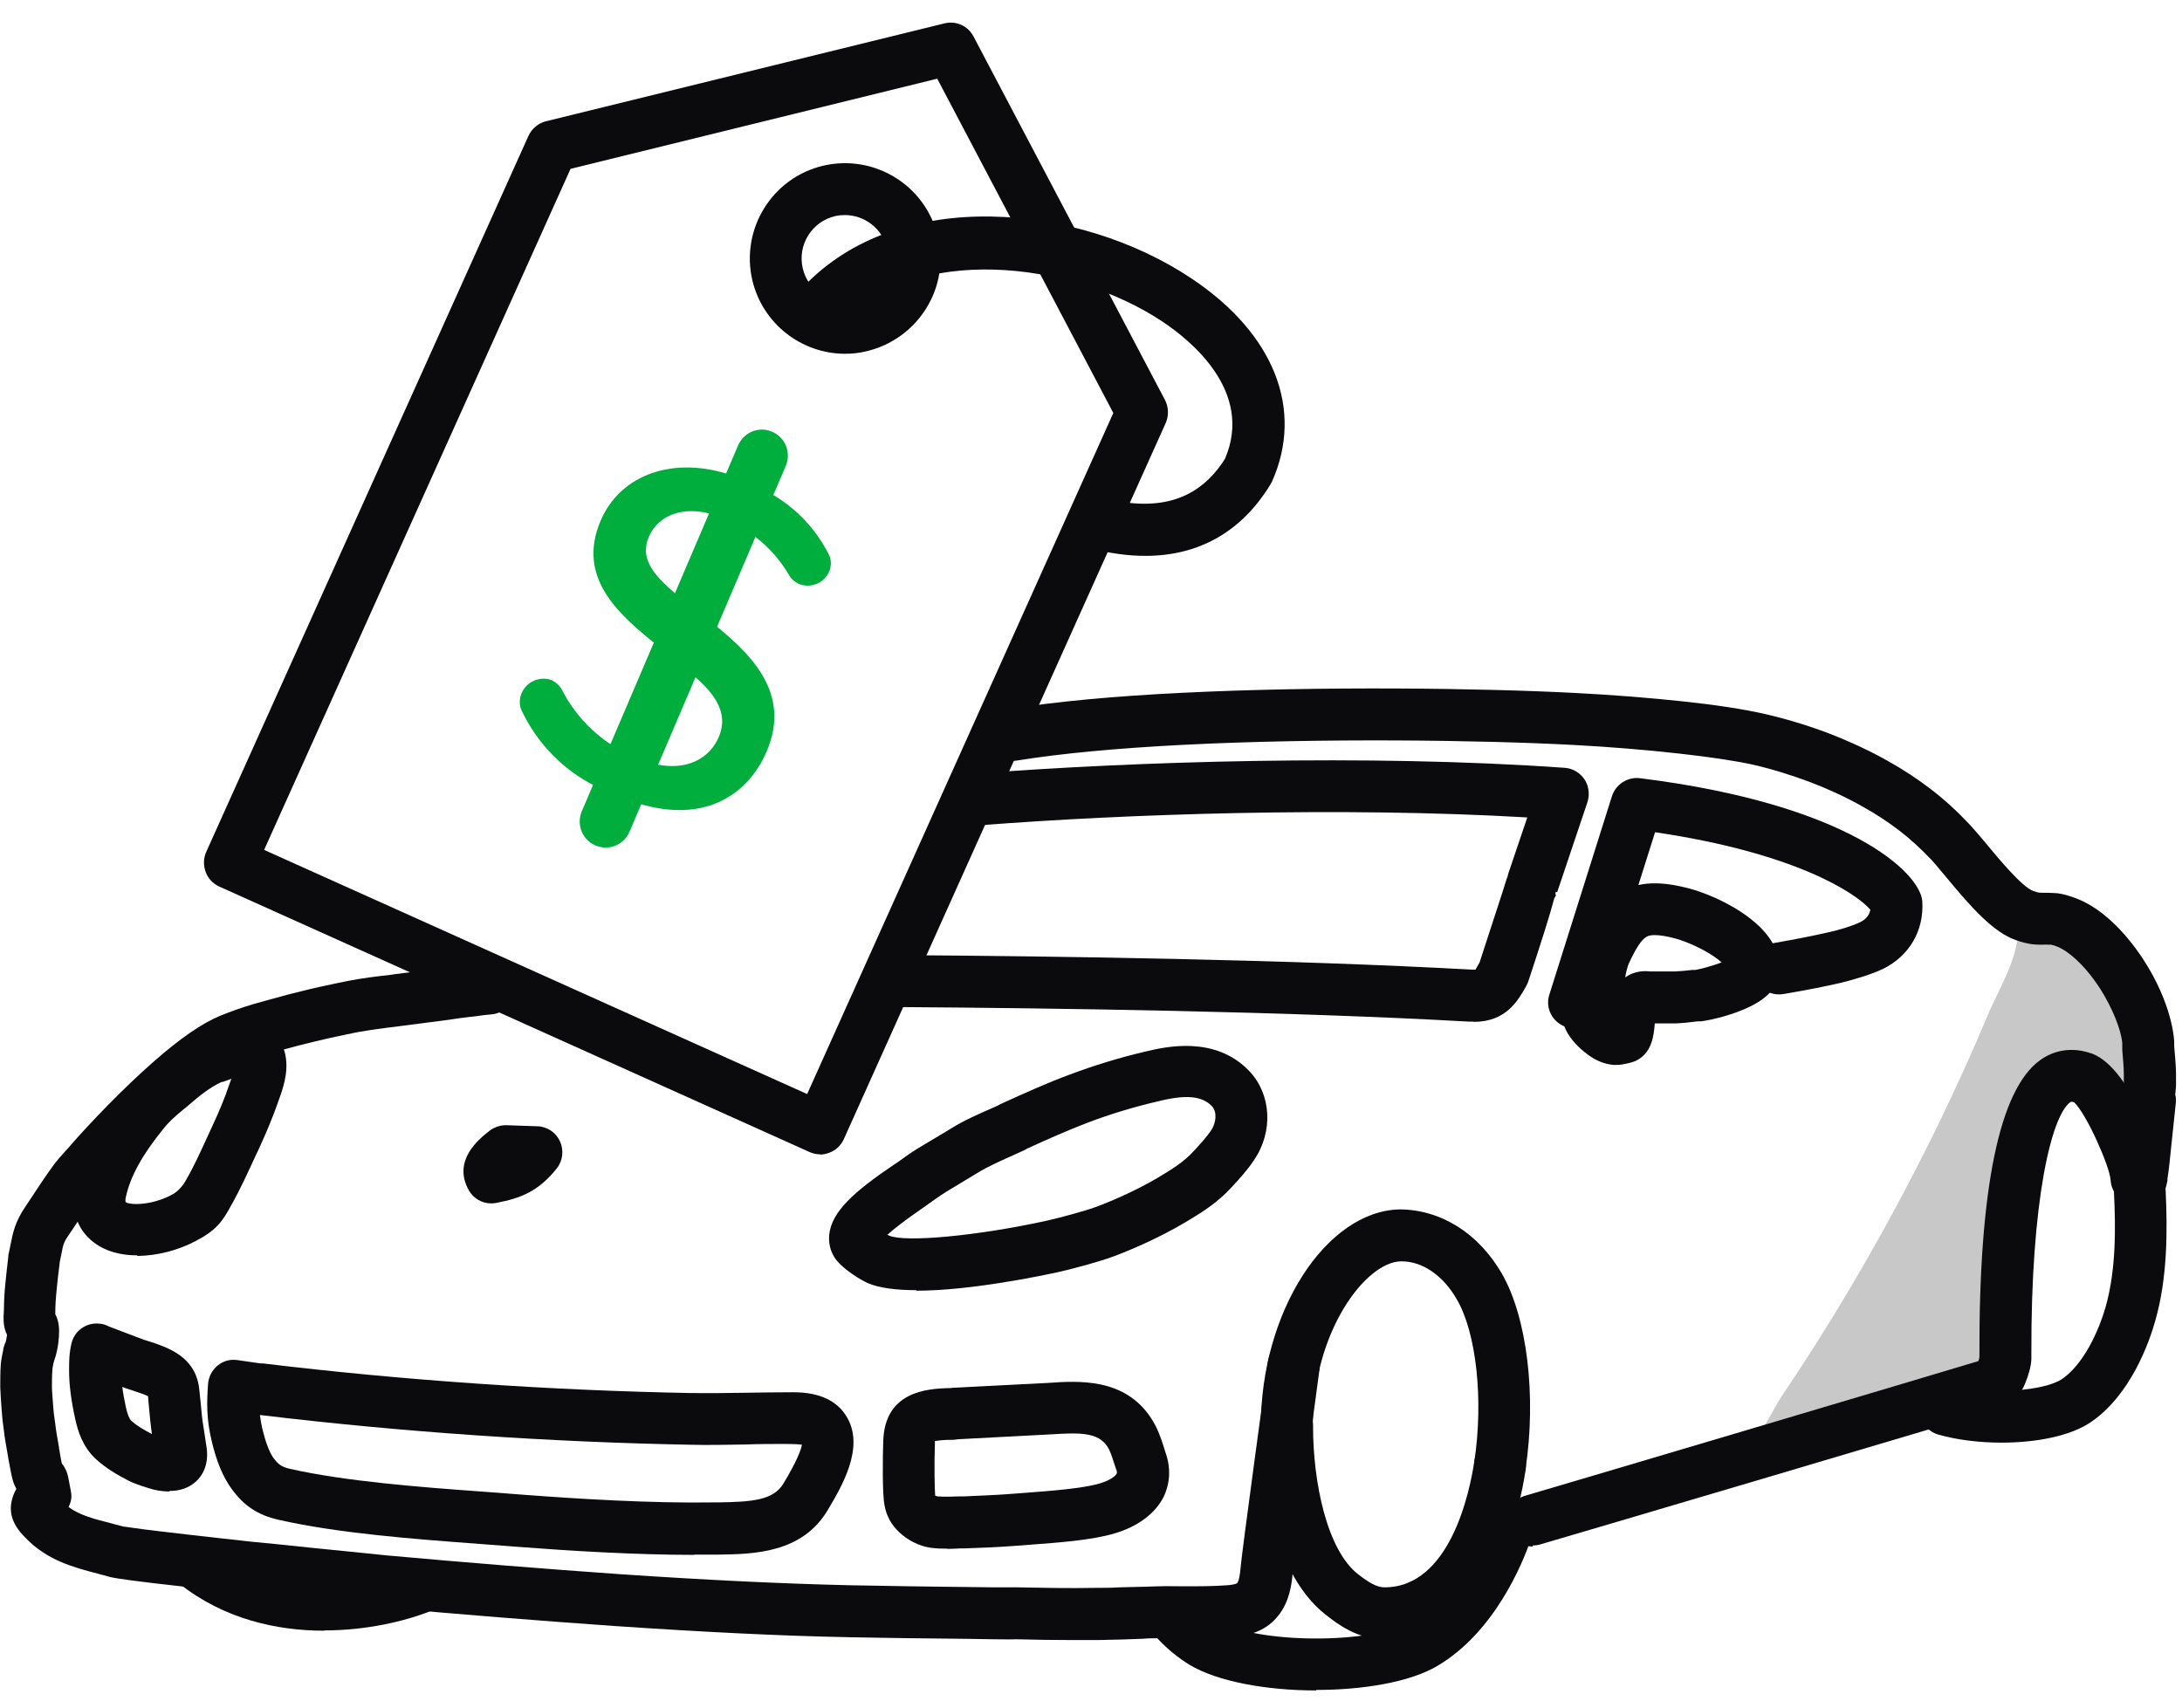
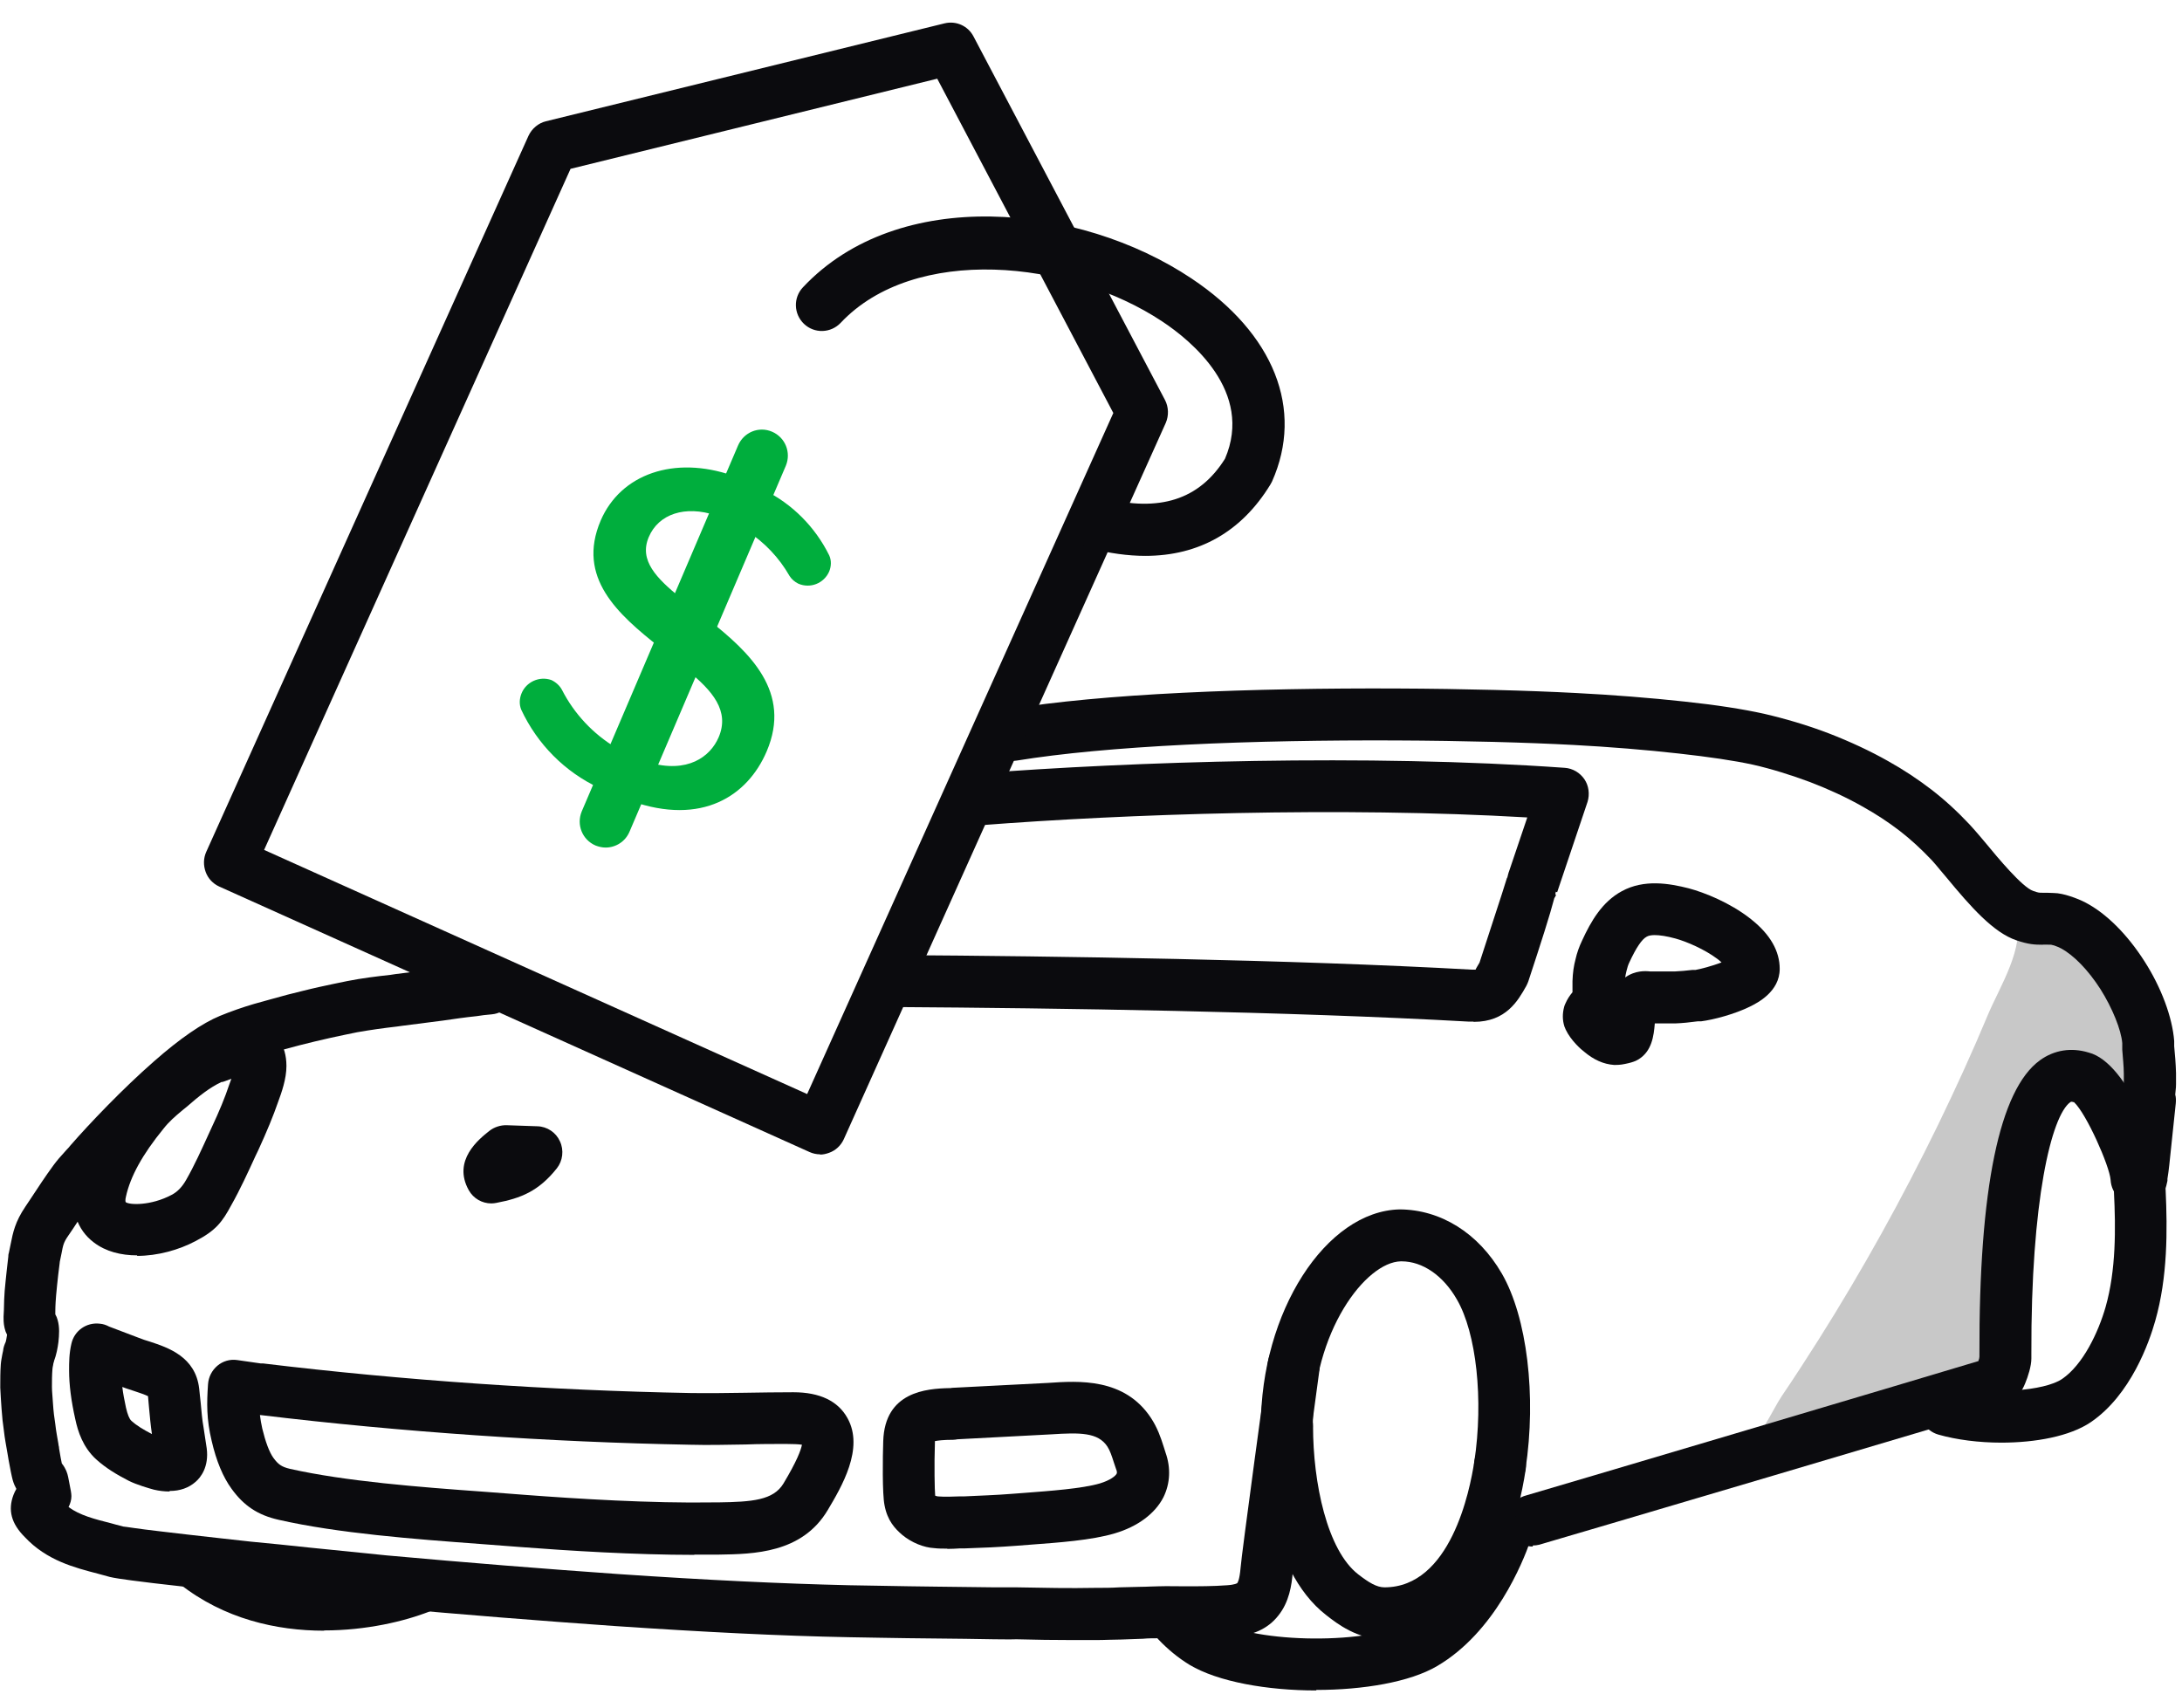
<svg xmlns="http://www.w3.org/2000/svg" width="92" height="72" viewBox="0 0 92 72" fill="none">
  <path fill-rule="evenodd" clip-rule="evenodd" d="M73.527 61.169C76.79 60.106 80.043 59.044 83.305 57.982C83.667 57.861 84.05 57.73 84.291 57.445C84.707 56.974 84.63 56.251 84.554 55.616C84.247 52.911 84.641 50.129 85.682 47.621C85.901 47.095 86.174 46.558 86.667 46.273C87.346 45.89 88.233 46.142 88.813 46.668C89.394 47.194 89.722 47.927 90.029 48.639C90.532 46.482 90.795 44.171 90.029 42.101C89.328 40.217 87.193 38.147 85.003 38.618C85.397 39.932 84.313 41.608 83.82 42.78C83.163 44.357 82.451 45.912 81.707 47.445C80.196 50.545 78.52 53.568 76.681 56.481C76.166 57.292 75.652 58.091 75.115 58.88C74.808 59.329 74.02 61.004 73.527 61.158V61.169Z" fill="#C8C8C8" />
  <path d="M45.244 69.153C44.456 69.153 43.657 69.142 42.857 69.12C42.551 69.131 42.233 69.12 41.905 69.12C40.262 69.087 38.674 69.087 37.076 69.055L35.806 69.033C32.893 68.978 29.663 68.814 25.929 68.562C22.808 68.343 19.501 68.08 16.107 67.773C15.329 67.707 14.574 67.62 13.818 67.543L12.833 67.445C12.012 67.357 11.191 67.269 10.402 67.193C10.293 67.193 7.227 66.842 6.471 66.754C6.132 66.711 4.982 66.579 4.632 66.492L4.15 66.36C3.142 66.097 1.971 65.802 1.04 64.805C0.471 64.235 0.328 63.666 0.569 63.031C0.602 62.943 0.646 62.855 0.69 62.779C0.635 62.68 0.58 62.56 0.536 62.406C0.503 62.297 0.416 61.87 0.361 61.552C0.35 61.475 0.328 61.377 0.317 61.289C0.263 60.961 0.197 60.643 0.164 60.325C0.12 60.041 0.087 59.723 0.065 59.395C0.044 59.066 0.022 58.792 0.011 58.507C0.011 58.157 0.011 57.85 0.033 57.533C0.044 57.379 0.076 57.237 0.098 57.105L0.131 56.952C0.142 56.821 0.186 56.7 0.241 56.58C0.252 56.547 0.274 56.448 0.295 56.295C0.295 56.295 0.295 56.284 0.295 56.273C0.252 56.196 0.219 56.109 0.197 56.01C0.197 55.977 0.175 55.934 0.175 55.901C0.164 55.835 0.131 55.671 0.164 55.243C0.164 54.97 0.186 54.565 0.197 54.433C0.219 54.17 0.252 53.874 0.284 53.568L0.35 52.987C0.35 52.987 0.35 52.878 0.372 52.834L0.449 52.462C0.547 51.969 0.635 51.52 1.073 50.873L1.27 50.578C1.588 50.096 1.916 49.592 2.255 49.132C2.409 48.924 2.562 48.749 2.715 48.584L2.803 48.486C2.891 48.398 2.923 48.355 2.967 48.3C3.788 47.358 5.179 45.901 6.493 44.751C7.588 43.787 8.53 43.141 9.274 42.834C9.756 42.637 10.227 42.473 10.709 42.331C11.169 42.199 11.629 42.079 12.099 41.947C12.548 41.838 12.997 41.717 13.446 41.619C13.851 41.531 14.256 41.444 14.64 41.367C15.253 41.246 15.866 41.17 16.468 41.104L16.687 41.071C17.235 41.005 17.804 40.929 18.373 40.852C18.833 40.786 19.304 40.721 19.819 40.666C20.005 40.633 20.235 40.611 20.465 40.589C21.067 40.535 21.626 40.973 21.691 41.575C21.746 42.177 21.341 42.714 20.739 42.769C20.487 42.791 20.29 42.813 20.104 42.845C19.578 42.9 19.129 42.966 18.68 43.032C18.1 43.108 17.509 43.185 16.972 43.251L16.742 43.283C16.173 43.349 15.614 43.426 15.056 43.525C14.694 43.601 14.3 43.678 13.917 43.765C13.49 43.864 13.052 43.962 12.636 44.072C12.198 44.193 11.749 44.302 11.311 44.434C10.895 44.554 10.49 44.696 10.085 44.861C9.8 44.981 9.132 45.343 7.927 46.394C6.69 47.478 5.387 48.847 4.643 49.691C4.577 49.778 4.489 49.866 4.402 49.965L4.336 50.041C4.226 50.173 4.106 50.293 3.996 50.446C3.69 50.873 3.383 51.334 3.088 51.794L2.88 52.1C2.682 52.385 2.661 52.495 2.595 52.845L2.518 53.217V53.239L2.453 53.765C2.42 54.083 2.387 54.356 2.365 54.63C2.354 54.751 2.332 55.057 2.332 55.32C2.332 55.353 2.332 55.386 2.332 55.419C2.376 55.495 2.409 55.572 2.431 55.66C2.518 55.966 2.496 56.284 2.463 56.591C2.431 56.843 2.376 57.127 2.277 57.39C2.277 57.423 2.266 57.445 2.255 57.467L2.234 57.587C2.234 57.587 2.212 57.675 2.212 57.719C2.19 57.982 2.19 58.222 2.19 58.485C2.19 58.694 2.223 58.934 2.234 59.186C2.255 59.515 2.288 59.778 2.332 60.052C2.365 60.358 2.42 60.621 2.463 60.884C2.463 60.906 2.474 60.983 2.485 61.005C2.485 61.048 2.496 61.103 2.507 61.169C2.54 61.355 2.573 61.563 2.606 61.705C2.661 61.771 2.693 61.826 2.726 61.881C2.836 62.067 2.869 62.242 2.901 62.417L2.989 62.877C3 62.943 3.011 63.02 3.011 63.085C3.011 63.239 2.967 63.392 2.891 63.545C3.372 63.896 3.975 64.049 4.708 64.235L4.905 64.29C5.004 64.312 5.113 64.345 5.201 64.367C5.256 64.367 5.836 64.465 6.712 64.564C8.344 64.761 10.391 64.98 10.566 65.002C11.399 65.079 12.231 65.166 13.052 65.254L14.037 65.353C14.782 65.429 15.537 65.506 16.304 65.583C19.688 65.889 22.972 66.152 26.082 66.371C29.783 66.623 32.97 66.776 35.828 66.842L37.12 66.864C38.718 66.897 40.295 66.908 41.937 66.93C42.244 66.93 42.562 66.93 42.879 66.93C44.007 66.952 45.091 66.974 46.186 66.952C46.536 66.952 46.865 66.952 47.193 66.93L48.091 66.908C48.354 66.908 48.606 66.886 48.858 66.886C49.208 66.875 49.602 66.886 49.964 66.886C50.555 66.886 51.157 66.886 51.737 66.842C52.077 66.82 52.164 66.754 52.164 66.754C52.186 66.733 52.263 66.612 52.307 66.108C52.329 65.67 53.446 57.522 53.457 57.434C53.533 56.832 54.092 56.415 54.694 56.492C55.296 56.58 55.712 57.127 55.636 57.73C55.428 59.23 54.541 65.835 54.508 66.273C54.464 66.842 54.355 67.554 53.895 68.124C53.457 68.682 52.8 68.978 51.891 69.033C51.256 69.076 50.566 69.109 49.876 69.076C49.559 69.076 49.241 69.076 48.912 69.076C48.65 69.076 48.42 69.076 48.19 69.098L47.27 69.131C46.92 69.131 46.569 69.153 46.219 69.153C45.901 69.153 45.573 69.153 45.255 69.153H45.244ZM2.628 61.782V61.804C2.628 61.804 2.628 61.793 2.628 61.782Z" fill="#0B0B0E" />
  <path d="M64.626 65.21C64.133 65.21 63.695 64.882 63.563 64.389C63.41 63.797 63.76 63.206 64.352 63.053C64.899 62.899 81.028 58.113 83.415 57.39C83.448 57.303 83.459 57.237 83.459 57.204V57.105C83.437 50.118 84.302 45.945 86.01 44.707C86.613 44.269 87.335 44.16 88.058 44.379C89.766 44.806 91.124 48.792 91.179 49.614C91.212 50.216 90.763 50.742 90.149 50.775C89.514 50.808 89.022 50.359 88.989 49.745C88.945 49.165 87.97 46.953 87.445 46.471C87.445 46.471 87.434 46.471 87.423 46.471C87.346 46.449 87.335 46.449 87.291 46.471C86.492 47.051 85.627 50.621 85.649 57.083V57.281C85.649 57.598 85.507 58.047 85.386 58.332C85.134 58.956 84.729 59.219 84.445 59.329C84.05 59.482 65.031 65.101 64.899 65.133C64.812 65.155 64.713 65.166 64.626 65.166V65.21Z" fill="#0B0B0E" />
  <path d="M90.335 50.83C90.335 50.83 90.237 50.83 90.171 50.83C89.415 50.753 89.207 50.501 89.218 49.57H89.197C89.197 49.57 89.207 49.439 89.229 49.307C89.251 48.924 89.295 48.453 89.35 47.862C89.437 46.898 89.536 45.868 89.547 45.682V45.277C89.547 44.948 89.503 44.598 89.481 44.258C89.481 44.225 89.481 44.149 89.481 44.116V43.984C89.437 43.426 89.065 42.506 88.561 41.706C88.047 40.907 87.445 40.282 86.897 39.987C86.809 39.943 86.711 39.899 86.612 39.866C86.601 39.866 86.536 39.844 86.481 39.834C86.317 39.834 86.196 39.822 86.109 39.834C85.791 39.834 85.528 39.822 85.014 39.647C84.05 39.319 83.108 38.256 82.068 36.997L81.827 36.712C81.685 36.537 81.554 36.383 81.444 36.263C80.995 35.792 80.557 35.387 80.086 35.025C79.615 34.664 79.101 34.324 78.51 33.996C77.874 33.634 77.119 33.284 76.32 32.977C75.531 32.682 74.688 32.419 73.911 32.243C73.111 32.068 72.06 31.915 70.79 31.773C69.432 31.619 67.812 31.488 66.344 31.411C62.468 31.203 55.69 31.115 49.996 31.4C47.16 31.543 44.773 31.762 42.879 32.068C42.288 32.167 41.718 31.762 41.62 31.159C41.521 30.557 41.926 29.998 42.529 29.9C44.499 29.582 46.974 29.352 49.887 29.21C55.657 28.925 62.523 29.012 66.454 29.221C67.965 29.297 69.629 29.429 71.031 29.582C72.367 29.724 73.495 29.9 74.382 30.097C75.279 30.305 76.21 30.579 77.097 30.918C78.006 31.269 78.871 31.674 79.605 32.09C80.272 32.462 80.864 32.857 81.422 33.284C81.992 33.722 82.517 34.204 83.043 34.763C83.174 34.905 83.338 35.091 83.514 35.299L83.754 35.584C84.214 36.142 85.266 37.413 85.725 37.566C85.944 37.643 85.966 37.643 86.12 37.643C86.251 37.643 86.393 37.643 86.601 37.654C86.799 37.654 87.072 37.72 87.269 37.785C87.543 37.873 87.773 37.972 87.937 38.059C88.813 38.519 89.689 39.395 90.412 40.523C91.124 41.63 91.594 42.889 91.671 43.897V44.116C91.704 44.455 91.737 44.85 91.748 45.244V45.715C91.748 45.77 91.748 45.868 91.715 46.153C91.748 46.273 91.748 46.394 91.737 46.525L91.463 49.132C91.441 49.318 91.419 49.515 91.386 49.702C91.386 49.745 91.386 49.767 91.386 49.789C91.277 50.359 91.036 50.852 90.357 50.852L90.335 50.83Z" fill="#0B0B0E" />
  <path d="M84.39 60.829C83.437 60.829 82.496 60.709 81.729 60.49C81.149 60.325 80.809 59.723 80.974 59.142C81.138 58.562 81.751 58.222 82.32 58.387C83.941 58.847 86.219 58.639 86.941 58.146C87.828 57.544 88.474 56.174 88.781 55.101C89.219 53.557 89.208 51.794 89.131 50.271C89.109 49.669 89.569 49.154 90.171 49.132C90.774 49.099 91.288 49.57 91.31 50.172C91.387 51.87 91.398 53.852 90.872 55.693C90.62 56.591 89.843 58.814 88.157 59.964C87.27 60.566 85.813 60.829 84.379 60.829H84.39Z" fill="#0B0B0E" />
  <path d="M13.665 68.758C11.662 68.758 9.45 68.265 7.577 66.787C7.106 66.415 7.019 65.725 7.391 65.254C7.763 64.783 8.453 64.695 8.924 65.068C11.694 67.258 15.625 66.579 17.301 65.911C17.87 65.692 18.505 65.966 18.724 66.524C18.943 67.082 18.669 67.718 18.111 67.948C17.049 68.364 15.439 68.747 13.665 68.747V68.758Z" fill="#0B0B0E" />
  <path d="M55.504 71.278C53.435 71.278 51.354 70.916 50.15 70.194C49.668 69.898 49.23 69.536 48.836 69.12C48.42 68.682 48.442 67.981 48.88 67.576C49.318 67.16 50.019 67.182 50.424 67.62C50.687 67.894 50.971 68.134 51.278 68.321C52.931 69.317 57.848 69.35 59.49 68.375C60.914 67.532 61.954 65.714 62.447 64.279C62.644 63.71 63.268 63.403 63.837 63.6C64.406 63.797 64.713 64.422 64.516 64.991C64.209 65.867 63.038 68.814 60.596 70.248C59.446 70.927 57.475 71.256 55.493 71.256L55.504 71.278Z" fill="#0B0B0E" />
  <path d="M62.118 43.075C62.052 43.075 61.975 43.075 61.91 43.075C54.3 42.648 44.576 42.506 37.755 42.462C37.152 42.462 36.66 41.969 36.671 41.356C36.671 40.754 37.185 40.294 37.776 40.272C44.62 40.315 54.387 40.458 62.052 40.885C62.173 40.885 62.216 40.885 62.216 40.885C62.216 40.863 62.304 40.721 62.381 40.589C63.366 37.588 63.519 37.084 63.541 37.008H63.552C63.574 36.92 63.596 36.811 63.64 36.701L64.395 34.467C56.501 34.007 47.434 34.324 41.357 34.795C40.755 34.839 40.229 34.39 40.185 33.788C40.142 33.185 40.591 32.66 41.193 32.616C47.719 32.112 57.65 31.784 65.972 32.375C66.312 32.397 66.618 32.583 66.804 32.857C66.99 33.131 67.034 33.492 66.936 33.81L65.655 37.621L65.6 37.599C65.6 37.599 65.578 37.676 65.578 37.72H65.611C65.589 37.785 65.567 37.829 65.534 37.873C65.348 38.585 64.998 39.68 64.439 41.378C64.417 41.444 64.385 41.509 64.352 41.575C64.001 42.199 63.498 43.086 62.14 43.086L62.118 43.075Z" fill="#0B0B0E" />
-   <path d="M66.366 43.36C66.257 43.36 66.147 43.349 66.038 43.305C65.458 43.119 65.14 42.506 65.326 41.936L67.965 33.569C68.129 33.065 68.633 32.747 69.148 32.813C77.94 33.908 80.963 36.789 81.05 38.005C81.127 39.242 80.503 40.304 79.397 40.852C78.849 41.115 78.006 41.345 77.645 41.432C76.999 41.586 76.166 41.75 75.192 41.914C74.601 42.013 74.031 41.619 73.933 41.016C73.834 40.425 74.228 39.855 74.831 39.757C75.761 39.593 76.539 39.439 77.152 39.297C77.557 39.209 78.159 39.023 78.433 38.881C78.674 38.76 78.816 38.596 78.86 38.355C78.225 37.632 75.652 35.956 69.783 35.091L67.418 42.583C67.275 43.053 66.837 43.349 66.377 43.349L66.366 43.36Z" fill="#0B0B0E" />
-   <path d="M38.631 54.4C37.809 54.4 37.076 54.312 36.594 54.104C36.233 53.94 35.696 53.59 35.379 53.261C35.072 52.954 34.919 52.527 34.962 52.067C35.061 51.082 36.025 50.238 37.656 49.132L37.886 48.979C38.291 48.683 38.576 48.486 39.014 48.234L40.054 47.61C40.645 47.237 41.281 46.964 41.883 46.701L42.08 46.613C42.08 46.613 42.167 46.558 42.222 46.536C43.262 46.065 44.127 45.671 45.102 45.31C46.12 44.926 47.226 44.587 48.31 44.335C49.099 44.149 51.223 43.634 52.679 45.167C53.61 46.153 53.687 47.719 52.876 48.913C52.592 49.34 52.241 49.724 51.946 50.041C51.332 50.72 50.642 51.147 49.876 51.596C48.978 52.122 47.916 52.615 46.952 52.976C46.295 53.217 45.299 53.48 44.642 53.633C43.886 53.798 40.897 54.422 38.642 54.422L38.631 54.4ZM37.404 52.056C37.404 52.056 37.459 52.089 37.492 52.1C38.171 52.396 41.226 52.111 44.16 51.465C44.773 51.322 45.671 51.082 46.197 50.895C47.051 50.578 47.993 50.14 48.781 49.68C49.427 49.296 49.92 48.99 50.336 48.53C50.599 48.245 50.873 47.949 51.07 47.654C51.267 47.358 51.332 46.898 51.102 46.646C50.686 46.208 50.007 46.142 48.825 46.438C47.828 46.668 46.821 46.974 45.89 47.325C45.036 47.654 44.237 48.004 43.306 48.431C43.251 48.464 43.197 48.497 43.142 48.519L42.781 48.683C42.222 48.935 41.686 49.165 41.204 49.461L40.153 50.096C39.78 50.315 39.529 50.49 39.178 50.742L38.915 50.928C38.138 51.465 37.689 51.815 37.426 52.056H37.404Z" fill="#0B0B0E" />
  <path d="M39.934 65.298C39.747 65.298 39.561 65.298 39.386 65.276C38.959 65.254 38.433 65.046 38.039 64.717C37.733 64.454 37.415 64.115 37.295 63.469C37.196 62.998 37.218 61.41 37.24 60.764C37.306 58.682 39.057 58.551 40.032 58.529C40.065 58.529 40.109 58.529 40.142 58.518L44.193 58.31C45.474 58.222 47.412 58.091 48.529 59.789C48.803 60.205 48.945 60.621 49.066 61.004L49.142 61.245C49.372 61.892 49.339 62.549 49.055 63.129C48.704 63.819 47.971 64.367 47.007 64.652C46.032 64.947 44.587 65.046 43.426 65.133L42.857 65.177C42.134 65.232 41.423 65.265 40.7 65.287H40.492C40.306 65.298 40.131 65.309 39.944 65.309L39.934 65.298ZM39.452 63.074C39.452 63.074 39.528 63.096 39.55 63.096C39.846 63.118 40.131 63.107 40.415 63.096H40.623C41.302 63.063 41.992 63.042 42.671 62.987L43.251 62.943C44.248 62.866 45.627 62.768 46.372 62.549C46.81 62.417 47.04 62.231 47.084 62.133C47.106 62.089 47.084 62.001 47.062 61.957L46.963 61.662C46.876 61.388 46.799 61.158 46.69 60.993C46.295 60.391 45.529 60.402 44.324 60.479L40.371 60.687C40.306 60.698 40.251 60.709 40.185 60.709C39.758 60.709 39.539 60.742 39.419 60.764C39.419 60.785 39.419 60.807 39.419 60.829C39.386 61.771 39.408 62.855 39.43 63.063L39.452 63.074Z" fill="#0B0B0E" />
  <path d="M29.28 65.561C26.75 65.561 23.958 65.385 21.965 65.232C21.418 65.188 20.837 65.144 20.246 65.101C17.432 64.892 14.257 64.652 11.749 64.082C10.873 63.885 10.282 63.491 9.767 62.779C9.406 62.286 9.121 61.607 8.924 60.752C8.705 59.843 8.716 59.164 8.771 58.365C8.793 58.058 8.935 57.784 9.165 57.587C9.395 57.39 9.701 57.303 9.997 57.346L10.993 57.489C10.993 57.489 11.059 57.489 11.092 57.489C16.983 58.201 23.213 58.628 29.115 58.737C29.882 58.748 30.637 58.737 31.393 58.726C32.083 58.715 32.773 58.704 33.452 58.704C34.568 58.704 35.335 59.077 35.729 59.789C36.452 61.07 35.477 62.702 34.897 63.677C33.813 65.495 31.776 65.528 30.298 65.55H30.134C29.849 65.55 29.553 65.55 29.269 65.55L29.28 65.561ZM10.961 59.679C10.983 59.854 11.015 60.041 11.059 60.238C11.191 60.785 11.355 61.234 11.53 61.475C11.727 61.738 11.859 61.848 12.231 61.935C14.574 62.461 17.673 62.702 20.41 62.899C21.013 62.943 21.593 62.987 22.14 63.031C24.308 63.195 27.451 63.392 30.112 63.348H30.287C31.71 63.326 32.608 63.261 33.035 62.549C33.594 61.618 33.769 61.147 33.813 60.917C33.692 60.895 33.408 60.884 33.134 60.884C32.575 60.884 32.017 60.884 31.448 60.906C30.659 60.917 29.882 60.939 29.093 60.917C23.17 60.807 16.917 60.38 11.005 59.668C10.993 59.668 10.972 59.668 10.961 59.668V59.679Z" fill="#0B0B0E" />
  <path d="M7.139 62.888C6.942 62.888 6.723 62.866 6.493 62.812C6.285 62.757 5.76 62.603 5.431 62.439C4.905 62.165 4.478 61.913 4.051 61.53C3.493 61.015 3.285 60.358 3.175 59.843C3 59.066 2.913 58.387 2.913 57.773C2.913 57.456 2.913 57.072 3.011 56.656C3.132 56.109 3.646 55.747 4.205 55.813C4.347 55.824 4.478 55.868 4.599 55.934L5.836 56.404C6 56.47 6.165 56.525 6.318 56.569C7.084 56.821 8.245 57.204 8.398 58.551C8.42 58.759 8.442 58.967 8.464 59.175C8.497 59.515 8.519 59.843 8.585 60.205C8.628 60.501 8.672 60.785 8.716 61.07C8.815 61.848 8.464 62.297 8.245 62.483C7.96 62.735 7.588 62.866 7.161 62.866L7.139 62.888ZM5.157 58.485C5.19 58.759 5.245 59.044 5.311 59.351C5.376 59.635 5.453 59.833 5.541 59.909C5.77 60.117 6.033 60.271 6.406 60.468C6.351 60.095 6.318 59.734 6.285 59.373C6.274 59.208 6.252 59.044 6.241 58.869C6.11 58.803 5.847 58.715 5.65 58.65C5.497 58.595 5.332 58.551 5.168 58.485H5.157Z" fill="#0B0B0E" />
  <path d="M5.781 52.932C5.113 52.932 4.467 52.779 3.953 52.385C3.241 51.848 2.956 50.972 3.164 49.975C3.427 48.771 4.084 47.533 5.19 46.197C5.562 45.737 5.924 45.43 6.296 45.112L6.46 44.981C7.128 44.412 7.807 43.864 8.705 43.502C8.77 43.481 8.836 43.459 8.902 43.448C9.57 43.185 10.544 42.867 11.344 43.404C11.617 43.59 12.077 44.039 12.077 44.948C12.077 45.496 11.869 46.076 11.727 46.46C11.519 47.062 11.256 47.697 10.895 48.486L10.774 48.738C10.468 49.406 10.117 50.172 9.756 50.808C9.373 51.52 9.11 51.881 8.245 52.33C7.544 52.703 6.646 52.954 5.781 52.954V52.932ZM9.351 45.616C8.836 45.857 8.387 46.219 7.873 46.668L7.697 46.81C7.369 47.084 7.128 47.292 6.887 47.599C6.011 48.672 5.496 49.603 5.31 50.457C5.277 50.589 5.288 50.665 5.299 50.687C5.442 50.808 6.351 50.852 7.237 50.381C7.478 50.257 7.683 50.045 7.851 49.745C8.179 49.176 8.508 48.453 8.792 47.829L8.913 47.566C9.252 46.843 9.482 46.284 9.668 45.726C9.69 45.66 9.723 45.572 9.756 45.485C9.69 45.507 9.614 45.54 9.526 45.572C9.471 45.594 9.406 45.616 9.351 45.627V45.616Z" fill="#0B0B0E" />
  <path d="M20.717 50.742C20.323 50.742 19.961 50.534 19.764 50.184C19.063 48.924 20.202 48.026 20.63 47.686C20.838 47.522 21.111 47.434 21.374 47.445L22.656 47.489C23.072 47.5 23.444 47.752 23.609 48.124C23.784 48.497 23.729 48.946 23.477 49.264C22.71 50.227 21.966 50.523 20.925 50.72C20.86 50.731 20.794 50.742 20.717 50.742Z" fill="#0B0B0E" />
  <path d="M68.064 44.904C67.604 44.872 67.198 44.685 66.793 44.346C66.673 44.258 66.235 43.875 66.016 43.415C65.994 43.371 65.983 43.327 65.961 43.283C65.874 43.01 65.874 42.736 65.95 42.451C65.961 42.407 65.983 42.352 66.005 42.309C66.082 42.133 66.18 41.98 66.301 41.838V41.367C66.312 41.016 66.355 40.721 66.432 40.436C66.487 40.184 66.585 39.91 66.706 39.658C67.078 38.848 67.549 38.026 68.381 37.577C69.323 37.062 70.385 37.249 71.206 37.457C71.863 37.632 72.936 38.059 73.79 38.727C73.812 38.738 73.834 38.76 73.845 38.771C74.644 39.406 75.038 40.107 75.038 40.852C75.038 41.816 74.097 42.287 73.79 42.44C73.122 42.769 72.235 42.999 71.721 43.064H71.578C71.25 43.108 70.943 43.141 70.637 43.152H69.772C69.728 43.678 69.651 44.313 69.093 44.663C69.049 44.685 69.016 44.707 68.972 44.729C68.841 44.784 68.731 44.817 68.513 44.861C68.326 44.904 68.14 44.904 68.075 44.904H68.064ZM69.772 39.428C69.618 39.428 69.509 39.45 69.432 39.494C69.224 39.603 68.983 39.965 68.699 40.578C68.644 40.688 68.611 40.808 68.578 40.94C68.556 41.038 68.534 41.126 68.523 41.214C68.951 40.907 69.399 40.94 69.586 40.962H70.604C70.834 40.951 71.097 40.929 71.37 40.896H71.491C71.677 40.863 72.17 40.742 72.586 40.578C72.542 40.545 72.498 40.502 72.444 40.458L72.4 40.425C71.874 40.031 71.118 39.702 70.637 39.571C70.275 39.472 69.98 39.428 69.761 39.428H69.772Z" fill="#0B0B0E" />
  <path d="M58.373 69.12C57.223 69.12 56.38 68.463 55.931 68.112C53.38 66.152 53.172 61.508 53.172 60.139C53.172 59.537 53.665 59.044 54.267 59.044C54.869 59.044 55.362 59.537 55.362 60.139C55.362 62.516 55.953 65.364 57.267 66.382C57.705 66.722 58.044 66.93 58.373 66.93C61.154 66.93 61.975 62.866 62.162 61.618C62.249 61.015 62.797 60.61 63.41 60.698C64.012 60.785 64.417 61.344 64.33 61.946C63.651 66.437 61.428 69.12 58.373 69.12Z" fill="#0B0B0E" />
  <path d="M63.246 62.888C63.246 62.888 63.136 62.888 63.082 62.877C62.479 62.79 62.074 62.231 62.162 61.629C62.556 59.022 62.249 56.207 61.428 54.794C60.848 53.776 59.972 53.184 59.096 53.184H59.063C57.574 53.217 55.351 56.153 55.351 60.139C55.351 60.742 54.858 61.234 54.256 61.234C53.654 61.234 53.161 60.742 53.161 60.139C53.161 55.331 55.899 51.06 59.019 50.994C60.738 51.005 62.326 51.98 63.322 53.699C64.385 55.539 64.79 58.858 64.319 61.957C64.231 62.505 63.772 62.888 63.235 62.888H63.246Z" fill="#0B0B0E" />
  <path d="M34.579 48.672C34.426 48.672 34.273 48.639 34.13 48.574L9.241 37.38C8.979 37.26 8.771 37.041 8.672 36.767C8.573 36.493 8.573 36.197 8.694 35.923L22.282 5.728C22.425 5.421 22.699 5.191 23.016 5.114L39.824 0.985C40.317 0.865 40.821 1.095 41.05 1.544L49.12 16.866C49.274 17.162 49.285 17.523 49.153 17.83L35.576 48.037C35.455 48.3 35.236 48.508 34.962 48.606C34.842 48.65 34.711 48.683 34.579 48.683V48.672ZM11.136 35.836L34.032 46.131L46.941 17.414L39.517 3.318L24.056 7.119L11.136 35.836Z" fill="#0B0B0E" />
-   <path d="M35.63 14.917C33.813 14.917 32.159 13.668 31.721 11.817C31.218 9.66 32.554 7.491 34.711 6.987C36.868 6.483 39.036 7.82 39.54 9.977C39.791 11.029 39.616 12.102 39.047 13.011C38.477 13.92 37.59 14.555 36.55 14.807C36.244 14.884 35.937 14.917 35.63 14.917ZM35.63 9.068C35.488 9.068 35.357 9.079 35.214 9.112C34.229 9.342 33.616 10.328 33.846 11.313C34.076 12.299 35.061 12.912 36.047 12.682C36.528 12.573 36.934 12.277 37.185 11.861C37.437 11.445 37.525 10.952 37.404 10.481C37.207 9.638 36.452 9.068 35.62 9.068H35.63Z" fill="#0B0B0E" />
  <path d="M48.288 23.438C47.555 23.438 46.777 23.328 45.956 23.12C45.376 22.967 45.014 22.375 45.168 21.784C45.321 21.203 45.912 20.842 46.504 20.995C48.88 21.609 50.566 21.072 51.65 19.342C52.865 16.516 50.215 14.358 49.011 13.559C45.08 10.941 38.543 10.317 35.444 13.614C35.028 14.052 34.338 14.073 33.9 13.657C33.462 13.241 33.44 12.551 33.856 12.113C37.886 7.82 45.496 8.575 50.237 11.741C53.719 14.062 54.989 17.261 53.632 20.305C53.61 20.349 53.588 20.393 53.566 20.426C52.351 22.419 50.555 23.438 48.288 23.438Z" fill="#0B0B0E" />
  <path d="M29.893 26.132L31.491 22.386C32.236 22.868 32.849 23.514 33.287 24.281C33.375 24.423 33.506 24.533 33.659 24.61C34.163 24.829 34.743 24.599 34.962 24.095C35.05 23.876 35.061 23.635 34.962 23.416C34.371 22.222 33.408 21.247 32.203 20.656L32.74 19.396C32.893 19.035 32.729 18.619 32.367 18.476H32.345C31.984 18.312 31.557 18.476 31.404 18.838L30.889 20.053C28.425 19.199 26.17 19.988 25.327 21.948C24.297 24.358 26.06 25.902 27.801 27.282L25.984 31.532C25.009 30.951 24.21 30.097 23.695 29.089C23.597 28.903 23.432 28.761 23.246 28.673C22.742 28.498 22.184 28.75 21.987 29.242C21.899 29.462 21.888 29.703 21.976 29.922C22.655 31.378 23.816 32.55 25.272 33.229L24.768 34.401V34.423C24.626 34.795 24.823 35.212 25.195 35.343C25.557 35.496 25.973 35.343 26.115 34.971L26.619 33.777C29.597 34.828 31.524 33.558 32.324 31.685C33.397 29.177 31.612 27.512 29.882 26.143L29.893 26.132ZM28.699 25.212C27.681 24.38 26.936 23.635 27.352 22.649C27.768 21.663 28.896 21.302 30.177 21.729L28.688 25.201H28.699V25.212ZM27.33 32.134L28.984 28.268C30.035 29.122 30.78 29.976 30.298 31.093C29.947 31.904 28.995 32.627 27.341 32.145H27.33V32.134Z" fill="#00AE3D" />
  <path d="M25.535 35.737C25.392 35.737 25.25 35.705 25.108 35.65C24.549 35.409 24.297 34.773 24.527 34.215L31.119 18.783C31.36 18.224 31.995 17.962 32.553 18.203C33.112 18.444 33.364 19.079 33.134 19.637L26.542 35.069C26.367 35.485 25.962 35.737 25.535 35.737Z" fill="#00AE3D" />
</svg>